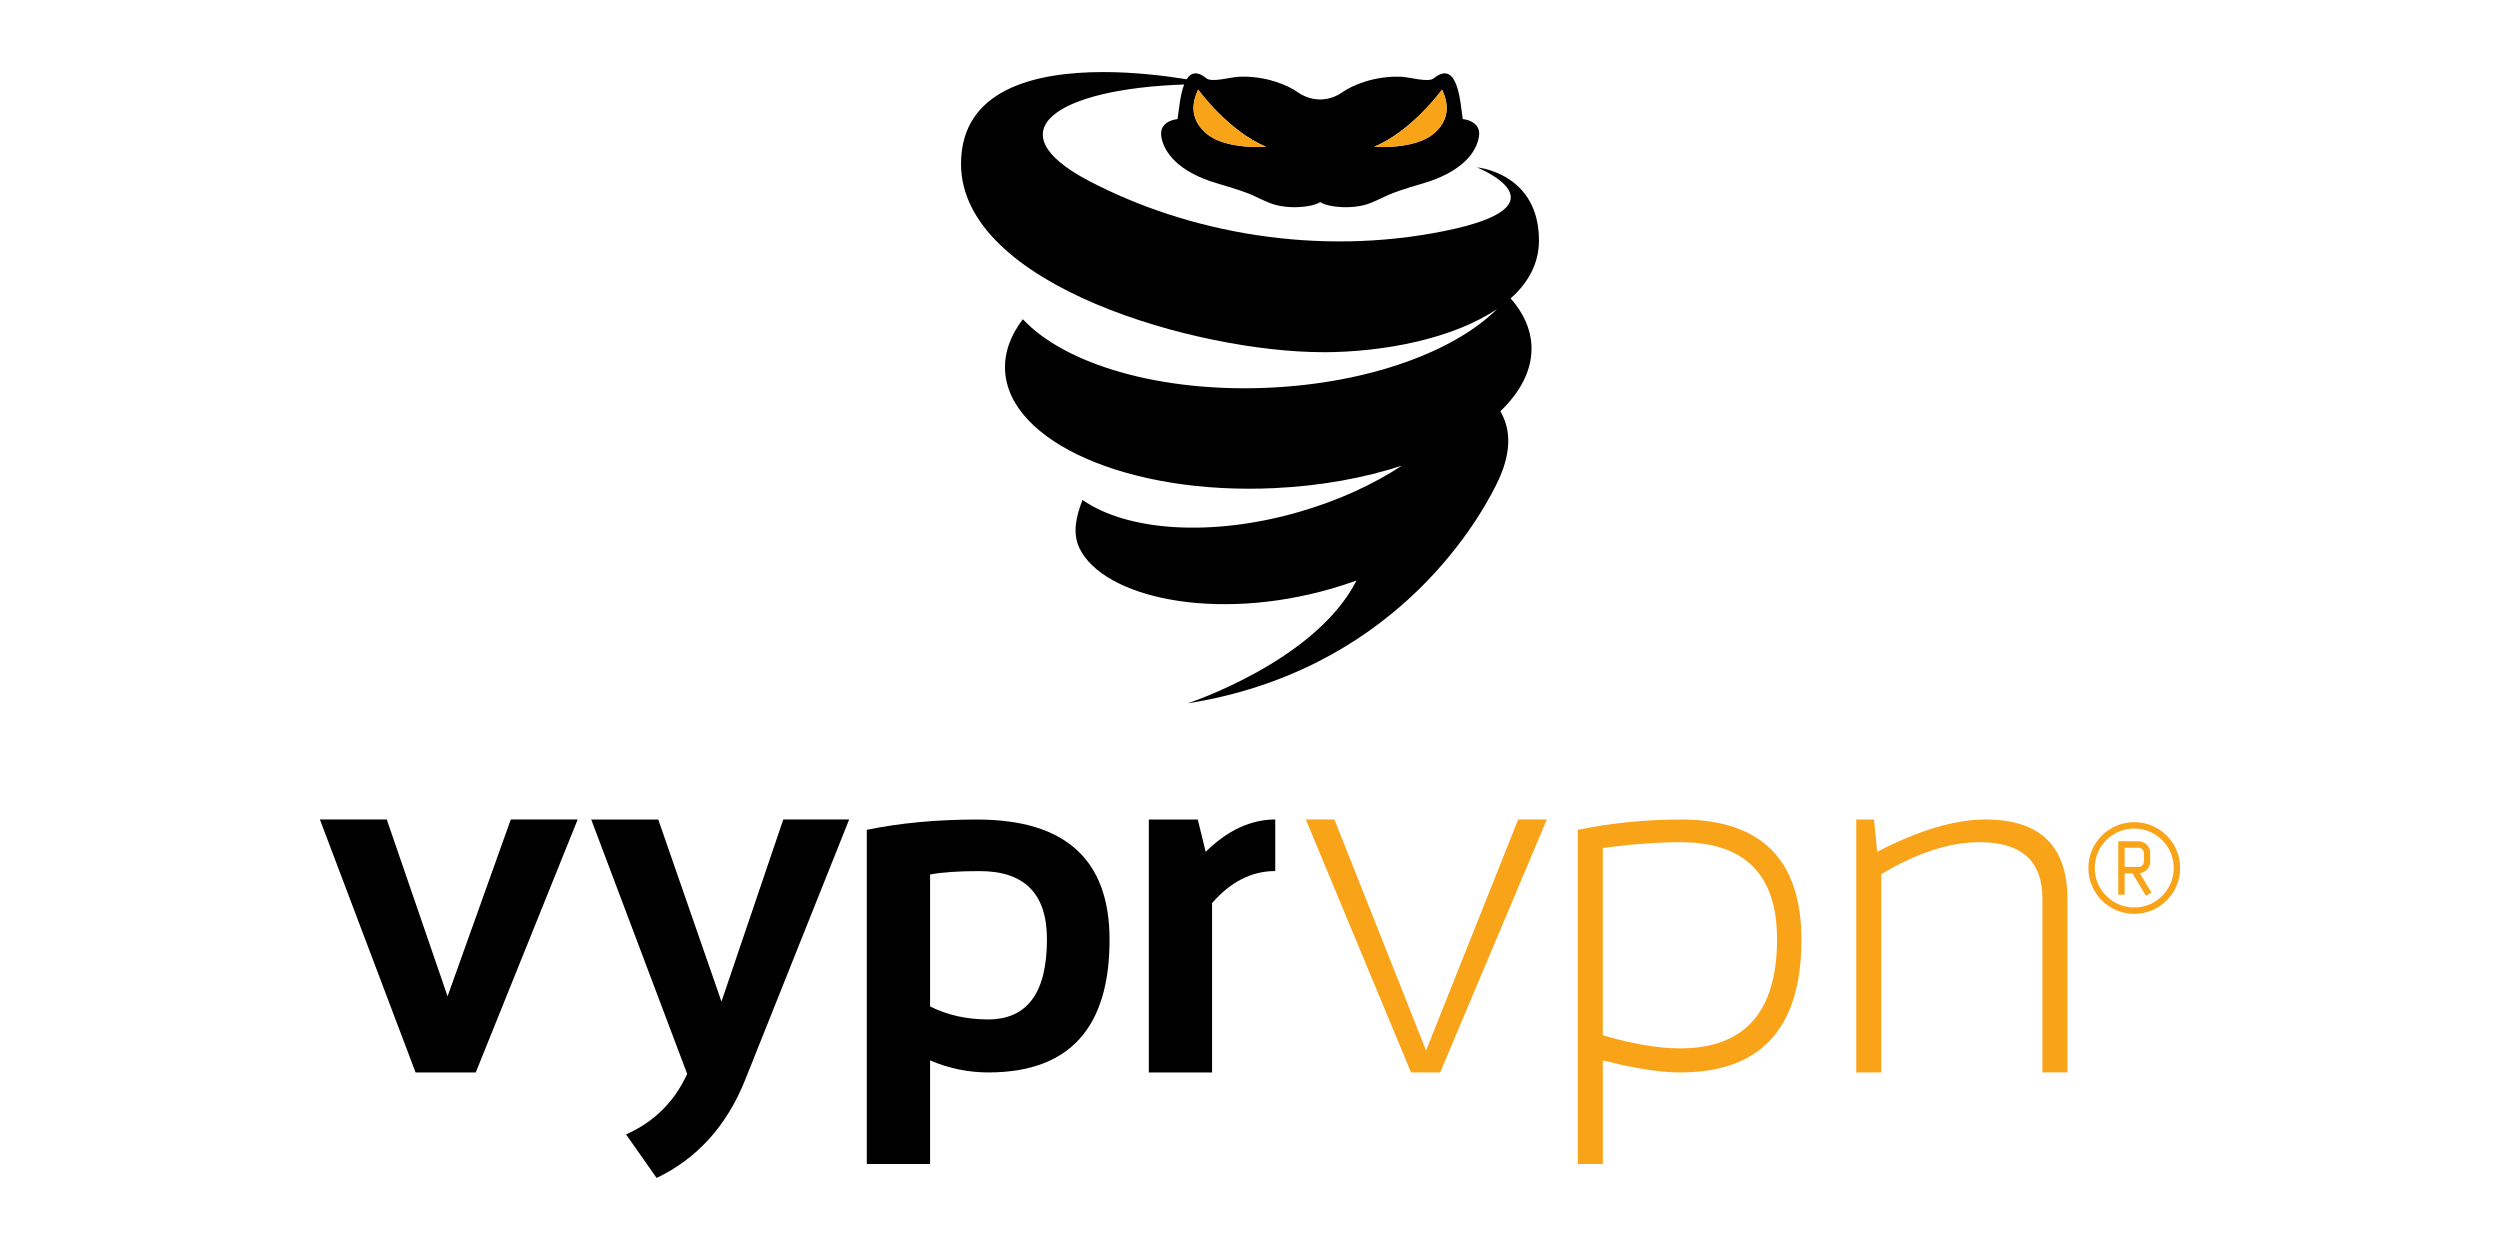
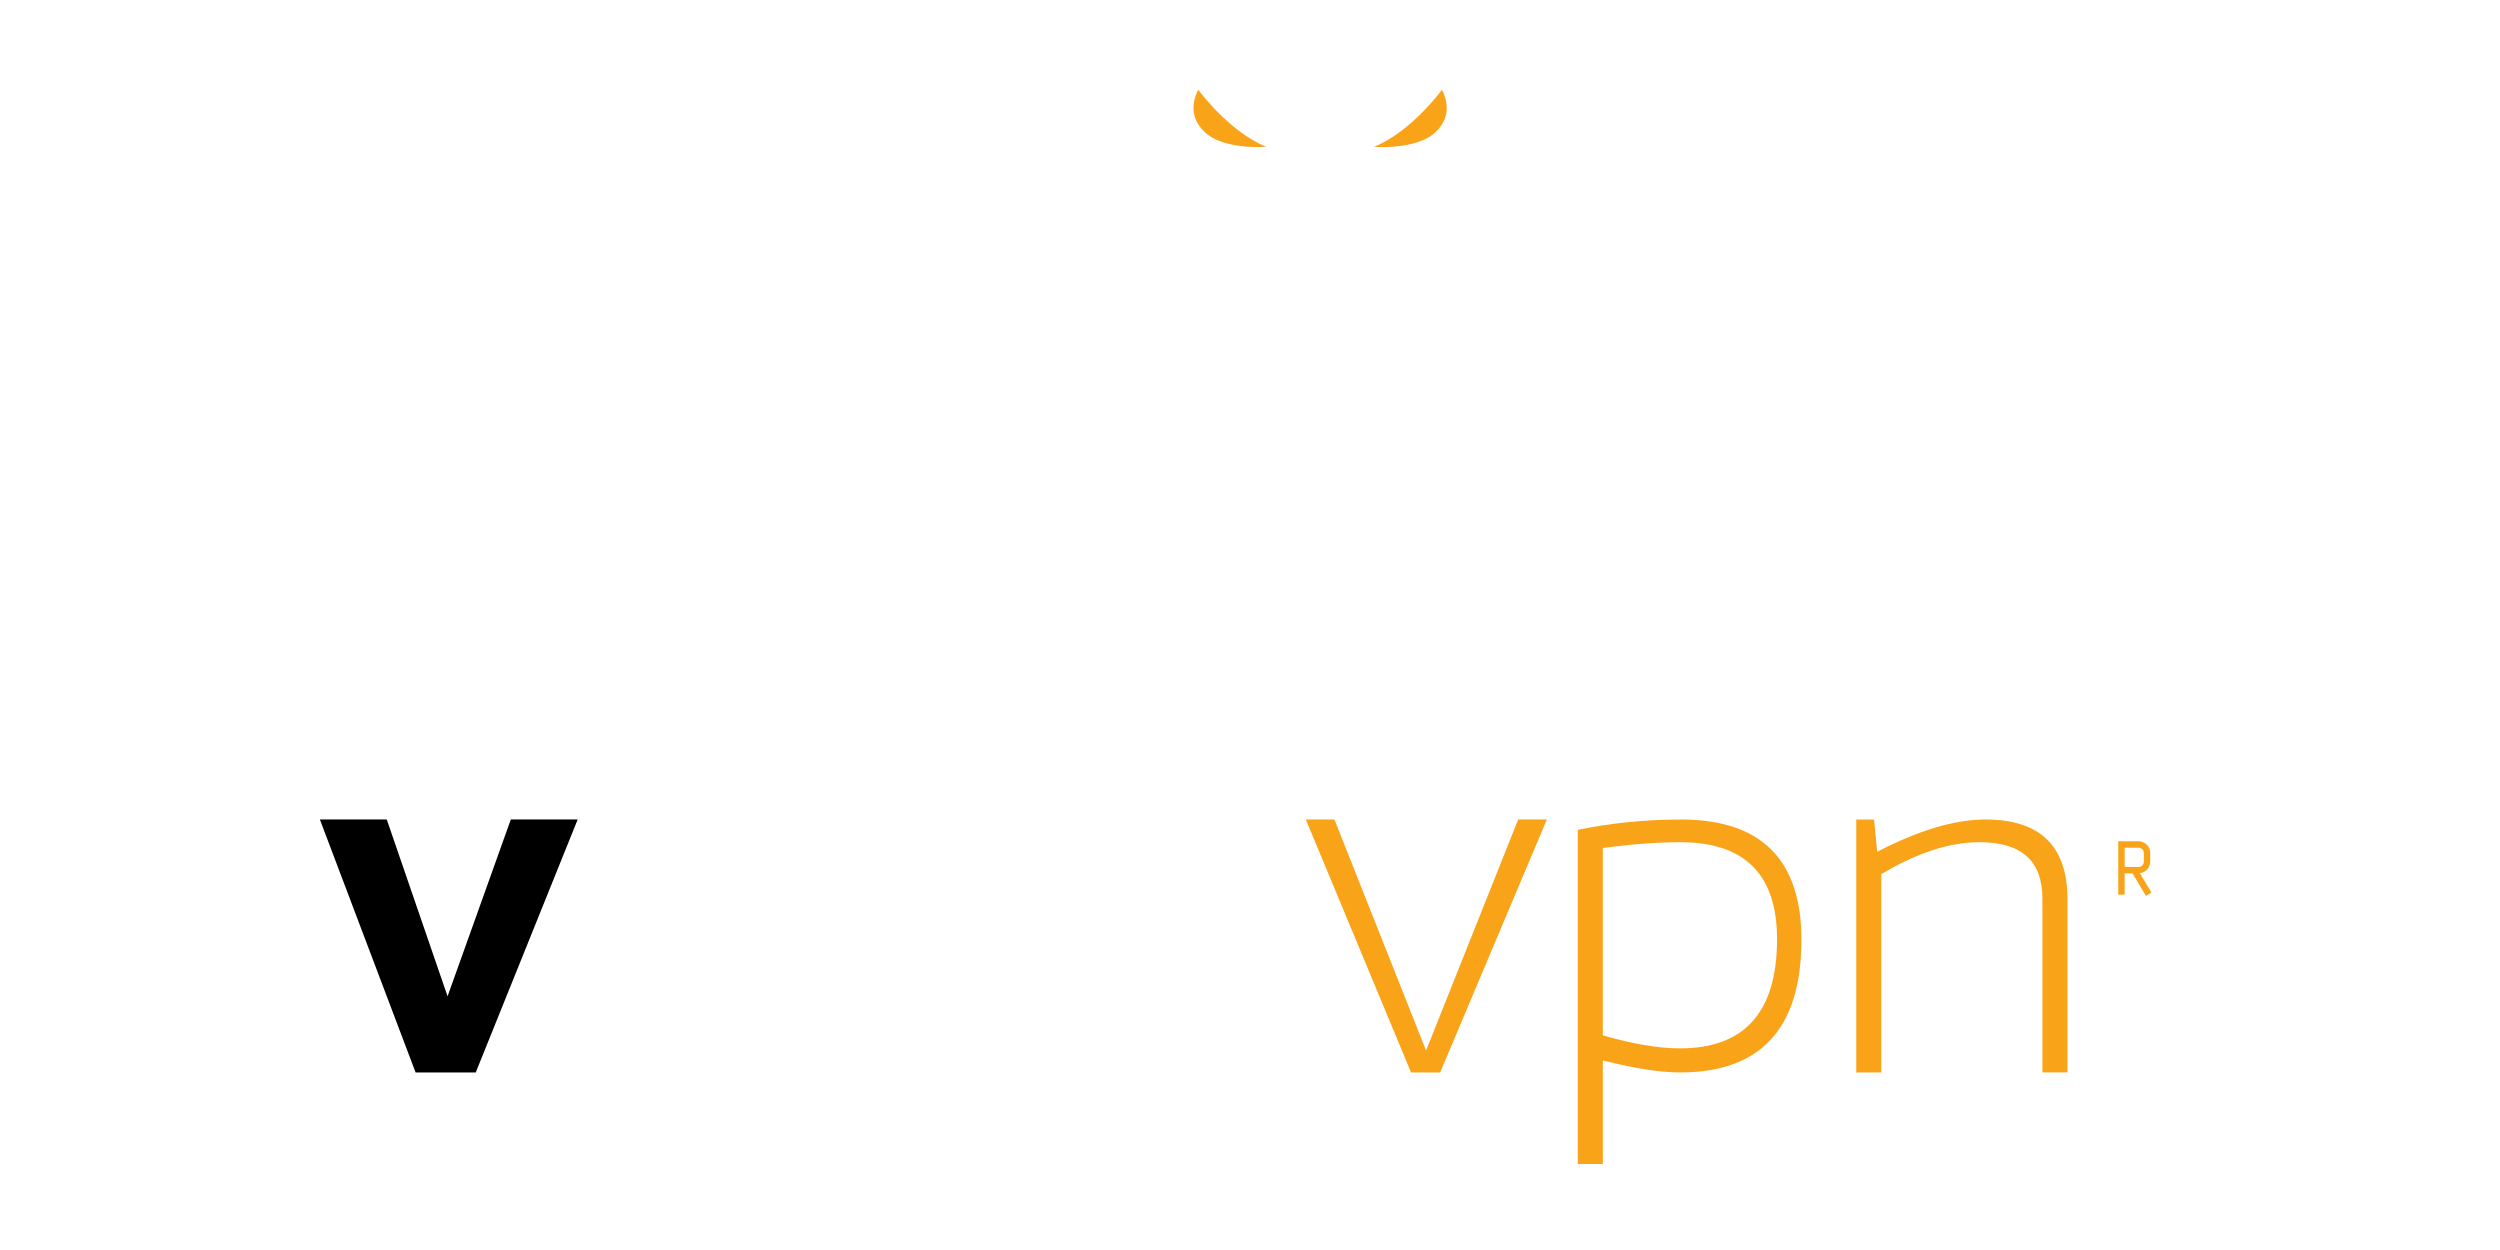
<svg xmlns="http://www.w3.org/2000/svg" id="_Слой_1" data-name="Слой 1" viewBox="0 0 150 75">
  <defs>
    <style>
      .cls-1, .cls-2, .cls-3, .cls-4 {
        stroke-width: 0px;
      }

      .cls-1, .cls-3 {
        fill: #f9a319;
      }

      .cls-1, .cls-4 {
        fill-rule: evenodd;
      }
    </style>
  </defs>
  <g>
-     <path class="cls-2" d="M72.302,7.944c-.936-.871-.763-1.827-.413-2.568,0,0,1.816,2.506,4.08,3.431,0,0-.195.014-.499.014-.793,0-2.337-.106-3.168-.879M82.443,8.807c2.264-.928,4.08-3.431,4.08-3.431.35.741.521,1.697-.413,2.565-.831.774-2.375.879-3.168.879-.304,0-.497-.014-.497-.014M79.352,21.134c3.765,0,7.913-.85,10.484-2.603-2.56,2.552-7.671,4.447-13.649,4.729-6.567.312-12.292-1.401-14.816-4.107-.738.966-1.118,2.003-1.067,3.07.214,4.316,7.46,7.481,16.184,7.063,2.788-.133,5.386-.614,7.628-1.349-1.697,1.116-3.771,2.077-6.086,2.753-5.315,1.556-10.397,1.178-13.079-.692-.388.988-.614,1.99-.185,2.891,1.422,2.954,8.119,4.476,15.183,2.413.494-.147.975-.301,1.444-.472-2.473,4.87-10.142,7.373-10.142,7.373,12.175-1.93,17.273-10.63,18.492-13.054.638-1.243.964-2.554.6-3.741-.081-.255-.187-.499-.32-.733,1.249-1.2,1.933-2.552,1.865-3.952-.052-1.012-.494-1.963-1.249-2.818,1.059-.945,1.699-2.101,1.699-3.475,0-4.061-3.719-4.387-3.719-4.387,0,0,5.663,2.272-1.935,3.814-7.598,1.545-15.413.133-21.423-3.043-5.606-2.967-1.859-5.481,5.787-5.744-.253.657-.32,1.623-.396,2.077,0,0-1.124.084-.975,1.042.152.958,1.023,2.134,3.369,2.818,2.345.684,2.123.765,3.146,1.175.994.399,2.495.277,3.019-.054.521.331,2.022.456,3.016.054,1.023-.41.798-.494,3.143-1.175,2.345-.684,3.22-1.859,3.369-2.82.149-.956-.972-1.042-.972-1.042-.149-.874-.25-3.651-1.746-2.443-.32.261-1.441-.071-1.914-.095-1.621-.079-2.991.521-3.556.923-.556.399-1.132.44-1.344.44-.214,0-.79-.041-1.346-.44-.562-.405-1.933-1.004-3.553-.923-.47.024-1.593.353-1.917.095-.581-.472-.95-.334-1.194.054-1.238-.201-3.078-.432-5.008-.432-4.064,0-8.527,1.023-8.527,5.511,0,7.324,14.265,11.295,21.689,11.295h0v.005Z" />
    <g>
      <path class="cls-3" d="M82.443,8.81s2.516.204,3.667-.863c.936-.871.763-1.827.413-2.568,0,0-1.816,2.506-4.08,3.431" />
      <path class="cls-3" d="M72.302,7.944c1.151,1.069,3.667.863,3.667.863-2.264-.928-4.08-3.431-4.08-3.431-.35.741-.521,1.697.413,2.565" />
    </g>
  </g>
  <g>
    <g>
-       <path class="cls-4" d="M39.494,49.169l3.794,10.927,3.709-10.927h3.953l-6.242,15.627c-1.105,2.755-2.876,4.716-5.311,5.881l-1.834-2.613c1.679-.744,2.901-1.954,3.668-3.63l-5.758-15.263h4.026l-.003-.003Z" />
-       <path class="cls-4" d="M58.624,49.172c-2.413,0-4.621.206-6.616.618v20.051h3.797v-6.217c1.124.481,2.29.722,3.493.722,4.849,0,7.275-2.654,7.275-7.962,0-4.808-2.651-7.212-7.95-7.212ZM59.283,61.166c-1.28,0-2.442-.26-3.478-.779v-7.918c.716-.136,1.707-.203,2.974-.203,2.695,0,4.038,1.362,4.038,4.089,0,3.208-1.175,4.811-3.535,4.811Z" />
      <polygon class="cls-4" points="23.206 49.169 26.854 59.779 30.648 49.169 34.661 49.169 28.545 64.346 24.935 64.346 19.193 49.169 23.206 49.169" />
-       <path class="cls-4" d="M71.866,49.169l.475,1.938c1.317-1.292,2.708-1.938,4.174-1.938v3.094c-1.413,0-2.676.64-3.791,1.923v10.16h-3.794v-15.174h2.936v-.003Z" />
    </g>
    <g>
      <path class="cls-1" d="M100.852,49.172c-2.128,0-4.19.206-6.186.618v20.051h1.504v-6.217c1.891.481,3.436.722,4.64.722,4.849,0,7.275-2.654,7.275-7.965,0-4.808-2.417-7.212-7.234-7.212v.003ZM100.792,62.902c-1.28,0-2.822-.26-4.624-.782v-11.243c1.767-.231,3.316-.345,4.653-.345,3.867,0,5.802,1.942,5.802,5.824,0,4.364-1.945,6.547-5.831,6.547Z" />
      <polygon class="cls-1" points="80.066 49.169 85.564 63.032 91.091 49.169 92.811 49.169 86.41 64.346 84.662 64.346 78.349 49.169 80.066 49.169 80.066 49.169" />
      <path class="cls-1" d="M112.444,49.169l.187,1.938c2.493-1.292,4.659-1.938,6.502-1.938,3.275,0,4.915,1.596,4.915,4.782v10.392h-1.504v-10.433c0-2.252-1.254-3.379-3.766-3.379-1.805,0-3.772.64-5.901,1.919v11.896h-1.501v-15.174h1.071l-.003-.003Z" />
-       <path class="cls-1" d="M128.055,49.711c-1.308,0-2.369,1.061-2.369,2.369s1.061,2.369,2.369,2.369,2.369-1.061,2.369-2.369-1.061-2.369-2.369-2.369ZM125.303,52.08c0-1.52,1.232-2.752,2.752-2.752s2.752,1.232,2.752,2.752-1.232,2.752-2.752,2.752-2.752-1.232-2.752-2.752Z" />
      <path class="cls-1" d="M128.758,53.752l.329-.2-.697-1.162c.352-.038.624-.336.624-.697v-.513c0-.39-.314-.703-.703-.703h-1.216v3.202h.383v-1.28h.469l.811,1.352h0ZM127.479,50.864h.833c.177,0,.32.142.32.32v.513c0,.177-.142.32-.32.32h-.833s0-1.153,0-1.153Z" />
    </g>
  </g>
</svg>